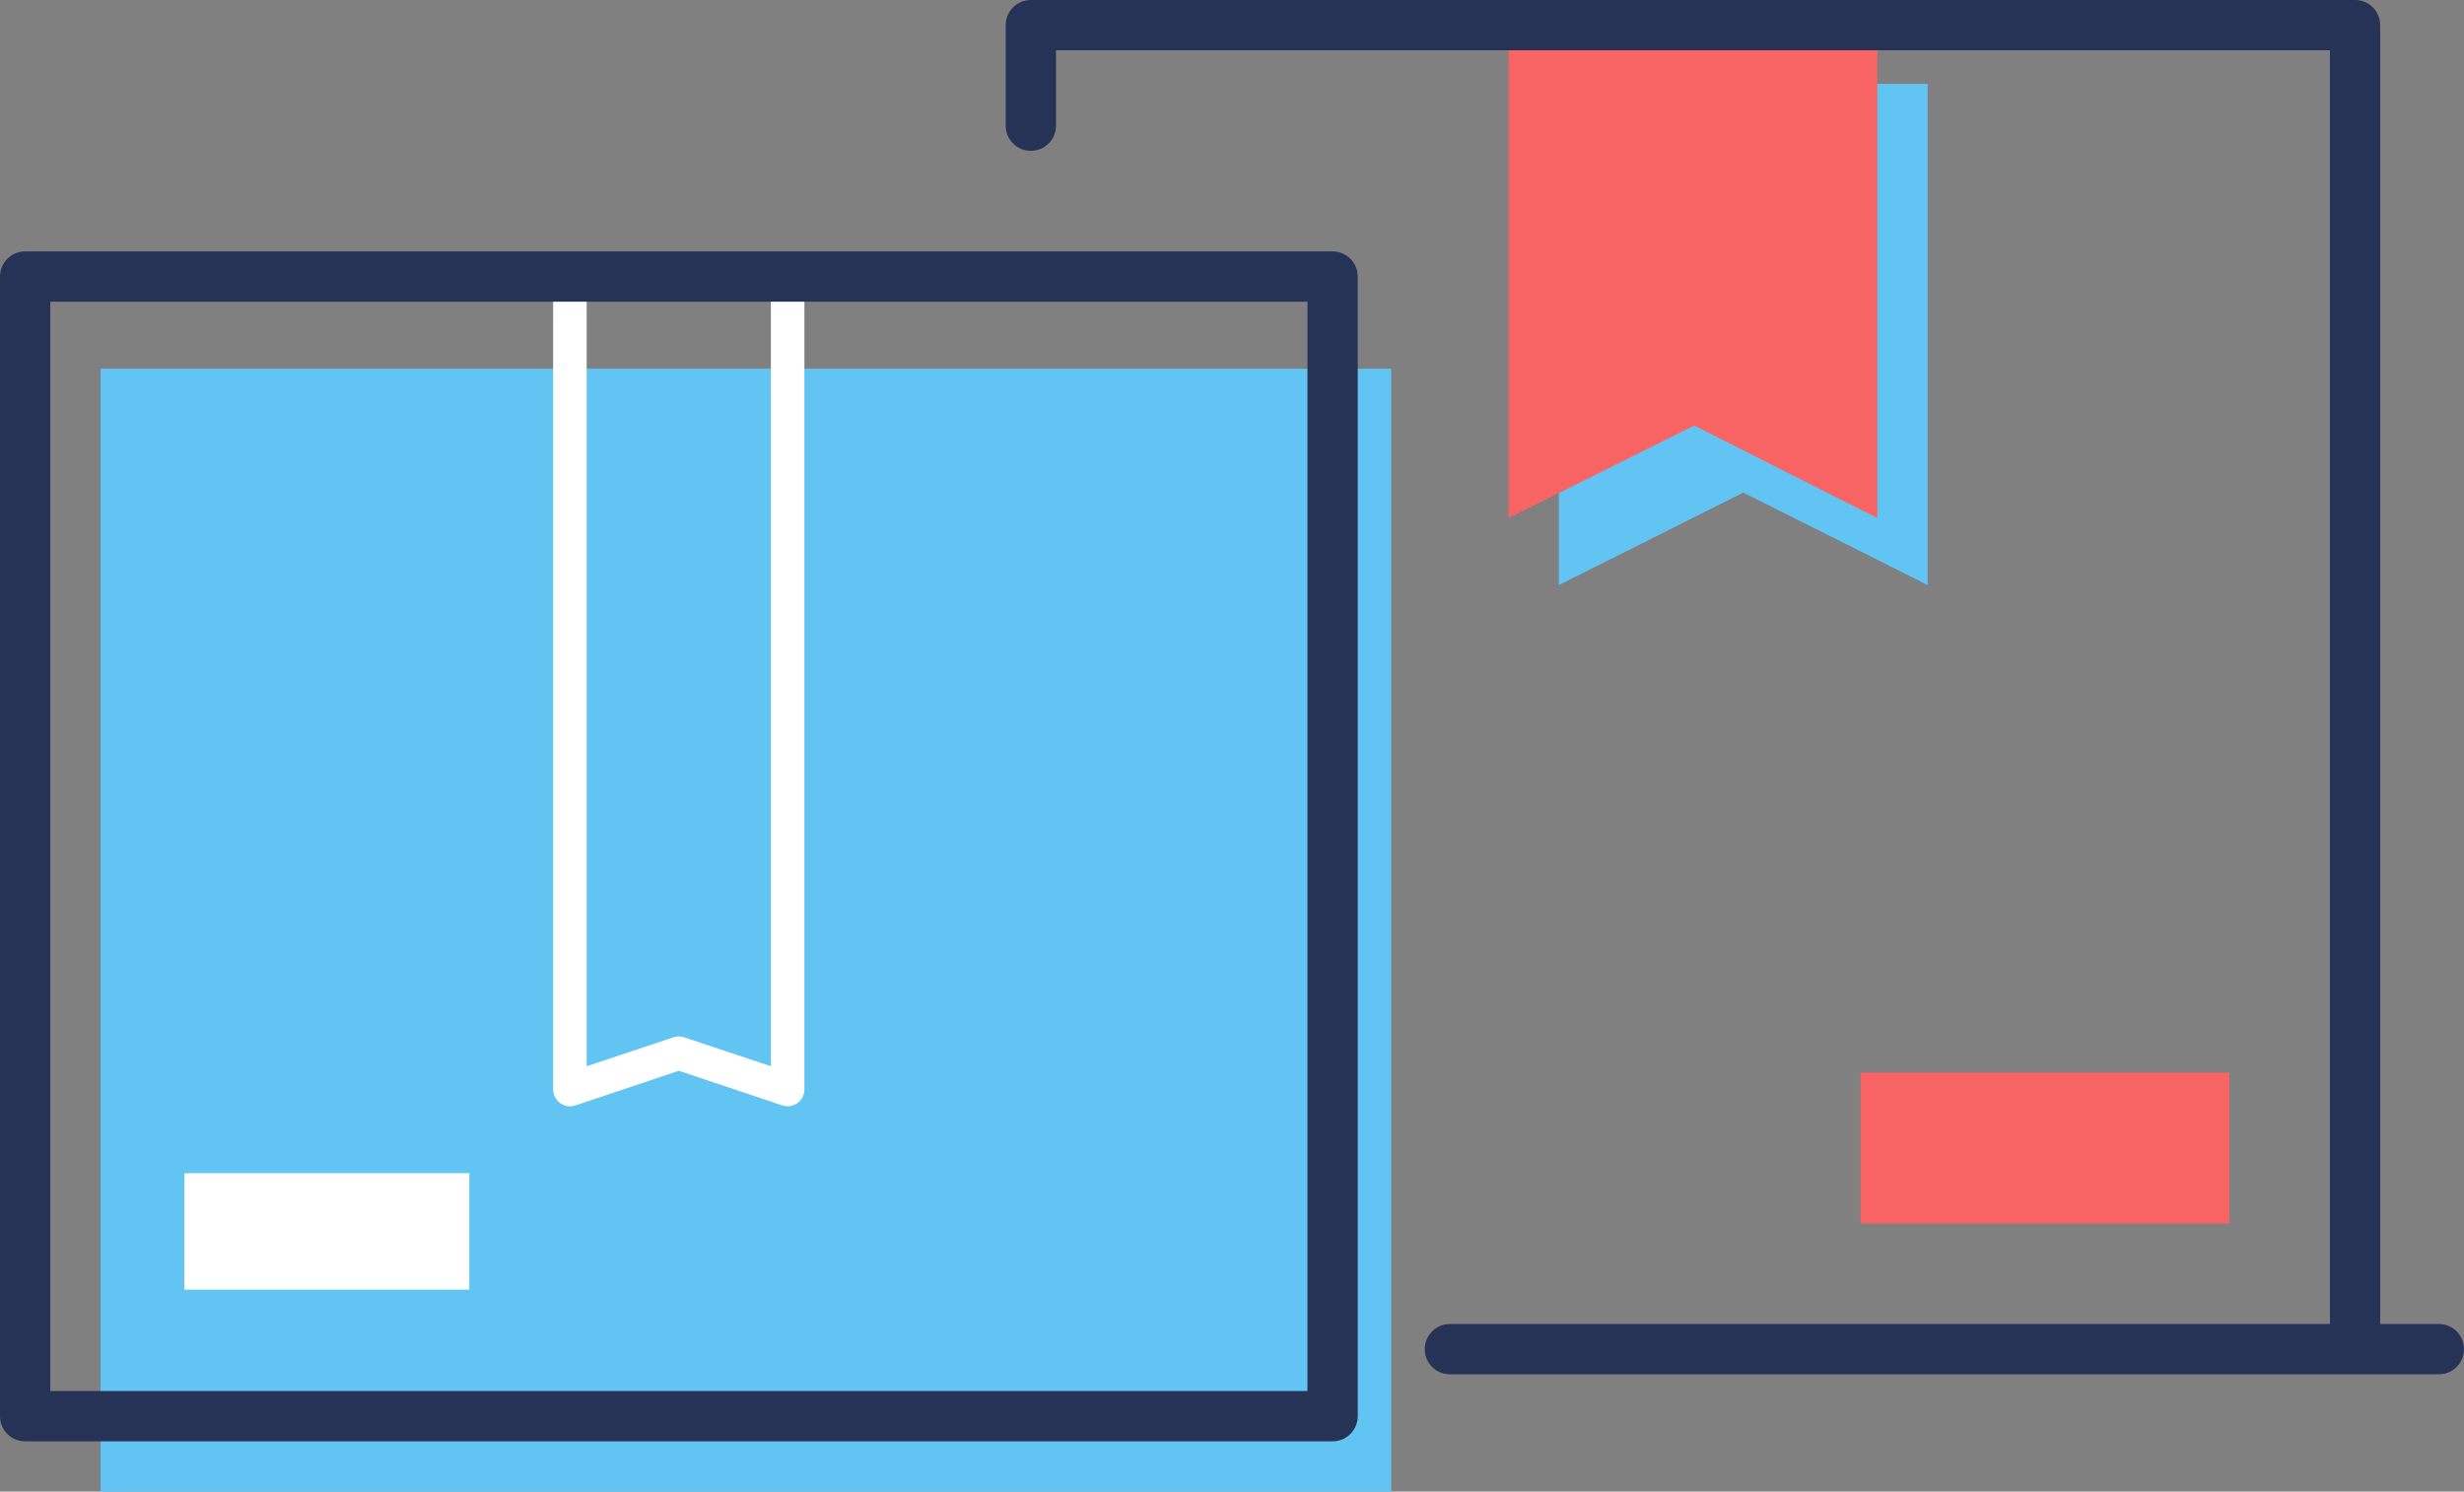
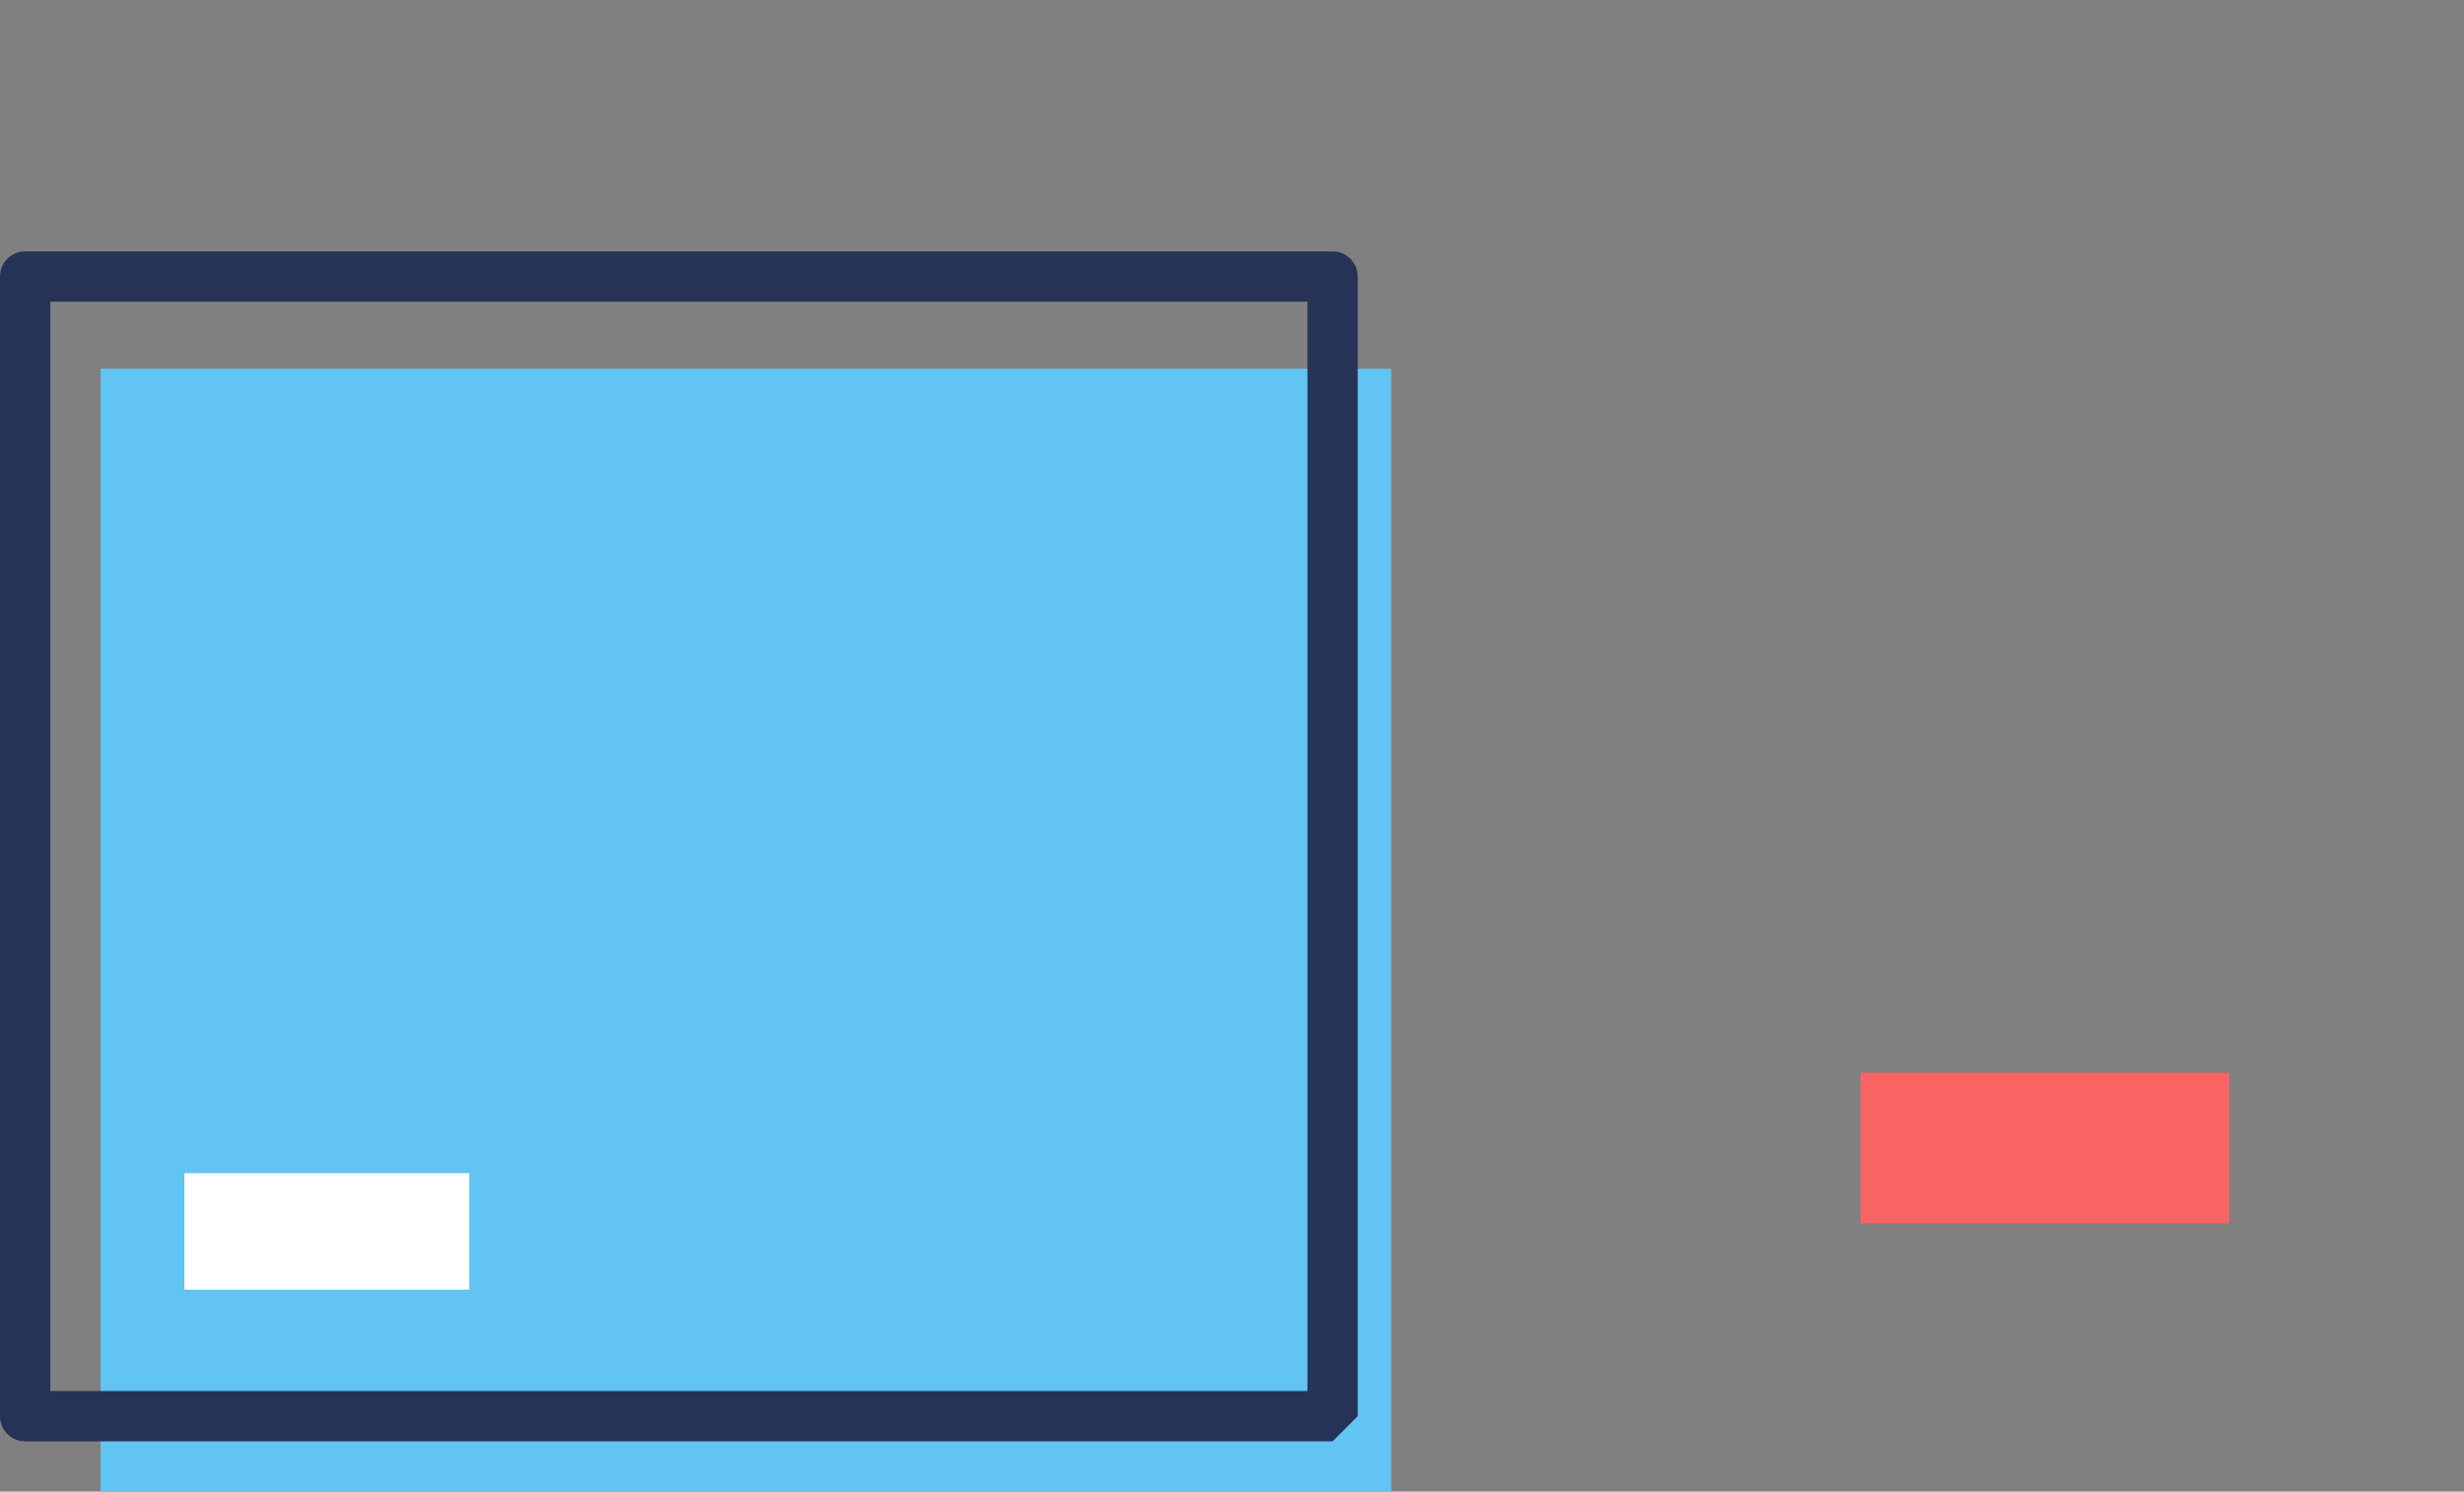
<svg xmlns="http://www.w3.org/2000/svg" id="Capa_2" viewBox="0 0 147 89">
  <rect x="0" y="0" width="147" height="89" fill="#808080" stroke="none" />
  <defs>
    <style>.cls-1{fill:#61c4f2;}.cls-2{fill:#fff;}.cls-3{fill:#f86464;}.cls-4{fill:#263357;}</style>
  </defs>
  <g id="Capa_1-2">
    <rect class="cls-1" x="6" y="22" width="77" height="67" />
-     <path class="cls-2" d="M47,66.01c-.11,0-.21-.02-.32-.05l-6.18-2.07-6.18,2.07c-.31.1-.64.05-.9-.14-.26-.19-.42-.49-.42-.81V18c0-.55.45-1,1-1s1,.45,1,1v45.62l5.18-1.73c.21-.07.43-.07.63,0l5.18,1.73V18c0-.55.45-1,1-1s1,.45,1,1v47.01c0,.32-.15.62-.42.81-.17.12-.38.19-.58.19Z" />
-     <path class="cls-4" d="M3,83h75V18H3v65ZM79.5,86H1.5c-.83,0-1.5-.67-1.5-1.5V16.5c0-.83.67-1.5,1.5-1.5h78c.83,0,1.5.67,1.5,1.5v68c0,.83-.67,1.5-1.5,1.5Z" />
-     <polygon class="cls-1" points="93 34.91 104 29.39 115 34.91 115 5 93 5 93 34.91" />
+     <path class="cls-4" d="M3,83h75V18H3v65ZM79.5,86H1.5c-.83,0-1.5-.67-1.5-1.5V16.5c0-.83.67-1.5,1.5-1.5h78c.83,0,1.5.67,1.5,1.5v68Z" />
    <rect class="cls-3" x="111" y="64" width="22" height="9" />
    <rect class="cls-2" x="11" y="70" width="17" height="6.95" />
-     <polygon class="cls-3" points="90 30.91 101.08 25.39 112 30.91 112 2 90 2 90 30.91" />
-     <path class="cls-4" d="M140.5,81c-.83,0-1.5-.67-1.5-1.5V3H63v4.5c0,.83-.67,1.5-1.5,1.5s-1.5-.67-1.5-1.5V1.5c0-.83.67-1.5,1.5-1.5h79c.83,0,1.5.67,1.5,1.5v78c0,.83-.67,1.5-1.5,1.5Z" />
-     <path class="cls-4" d="M145.5,82h-59c-.83,0-1.5-.67-1.5-1.5s.67-1.5,1.5-1.5h59c.83,0,1.5.67,1.5,1.5s-.67,1.5-1.5,1.5Z" />
  </g>
</svg>